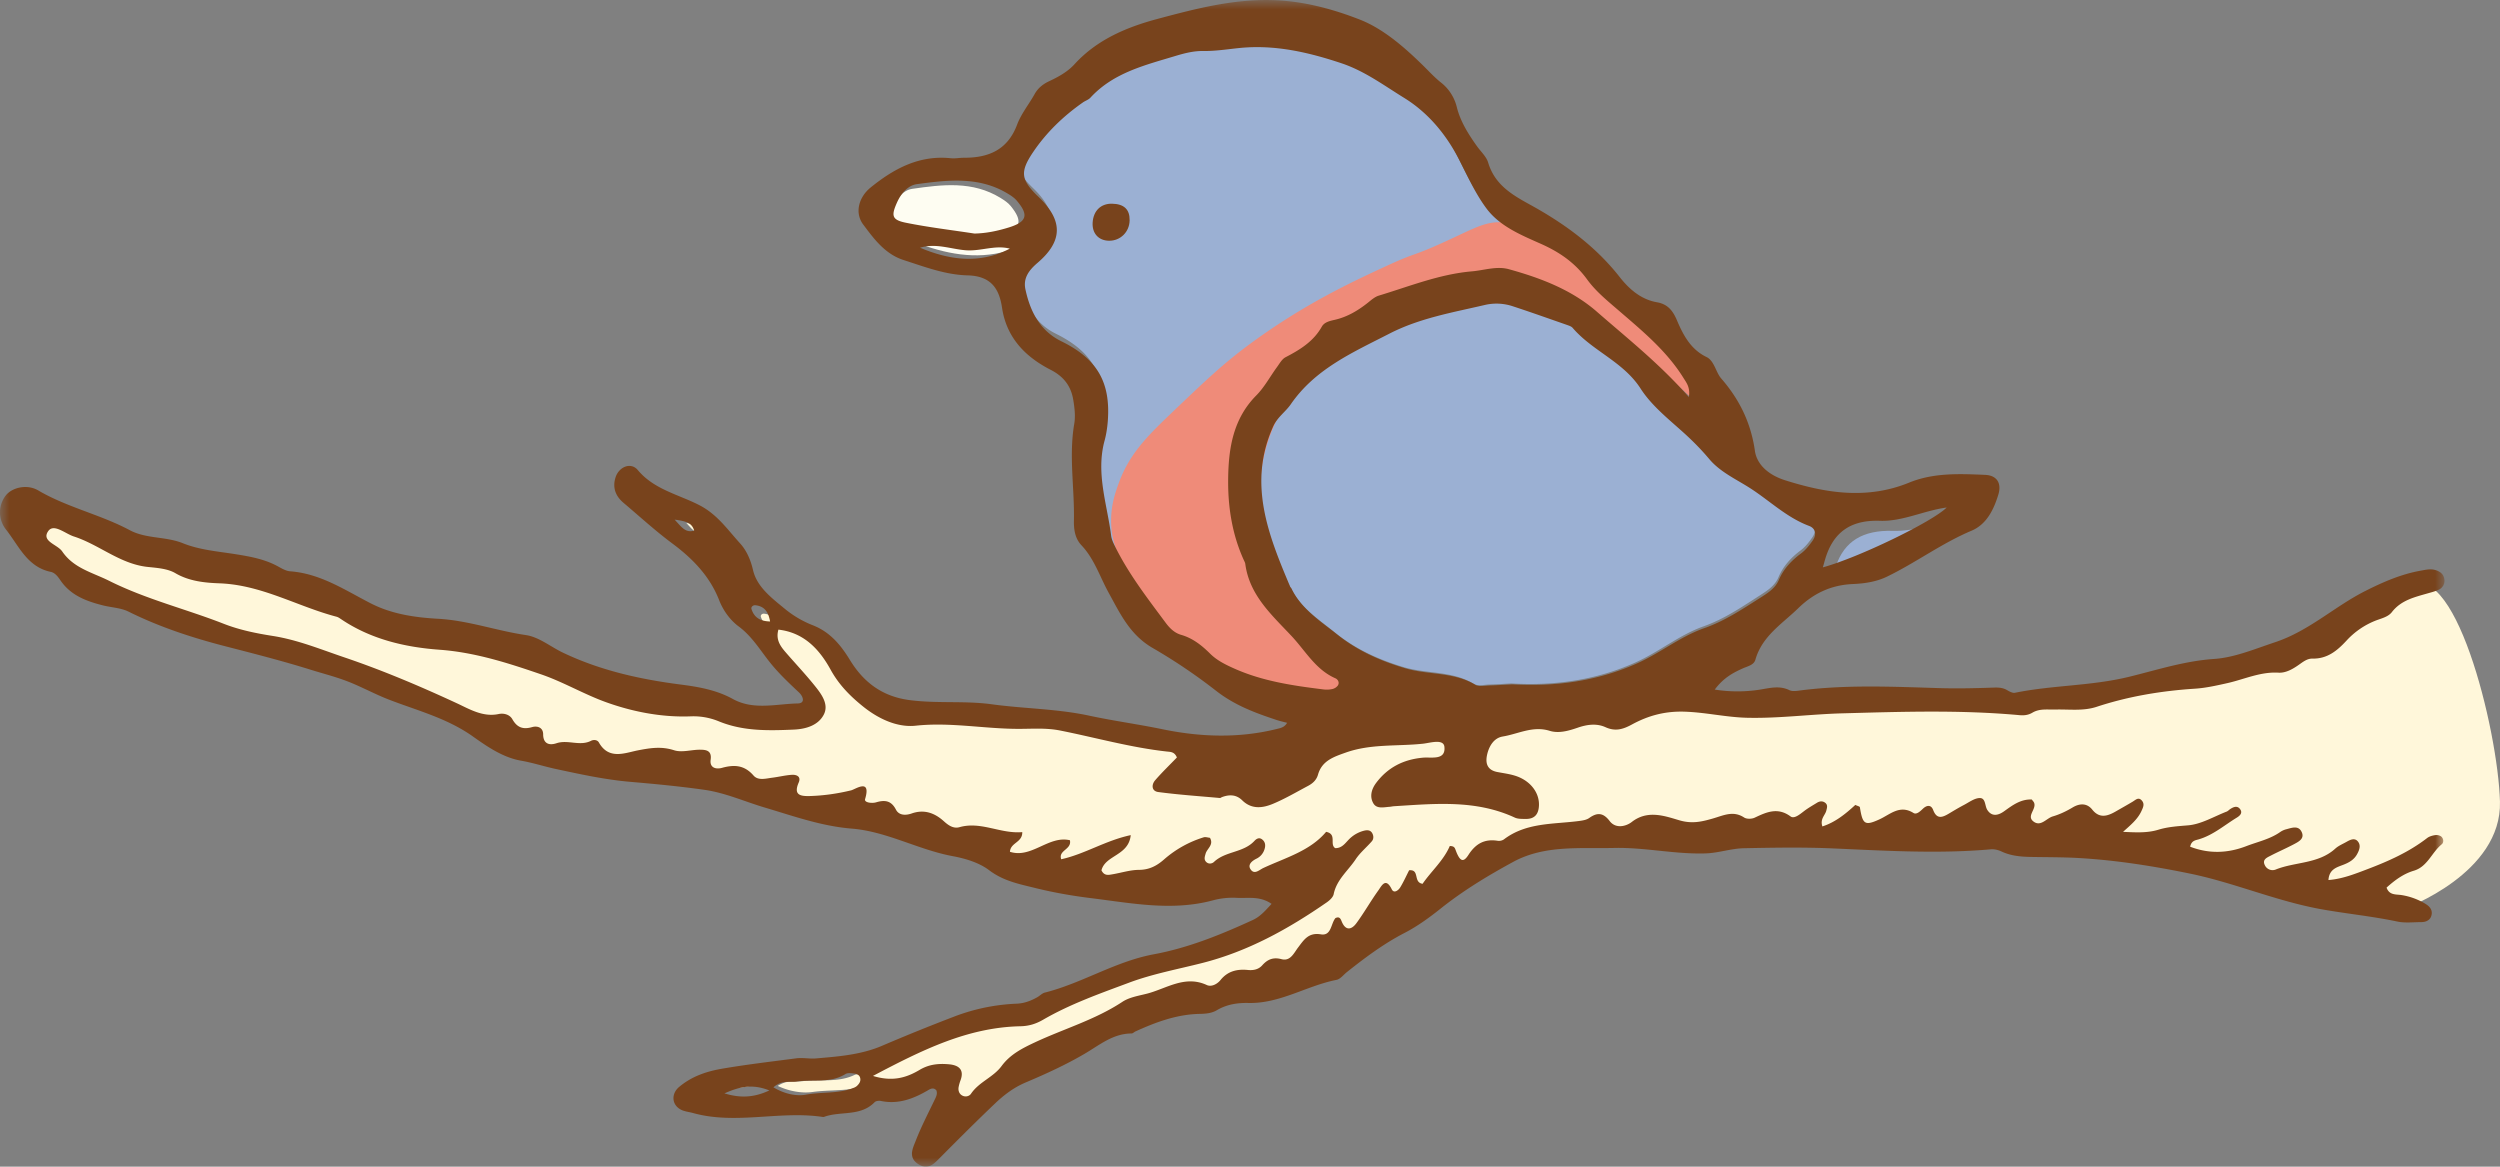
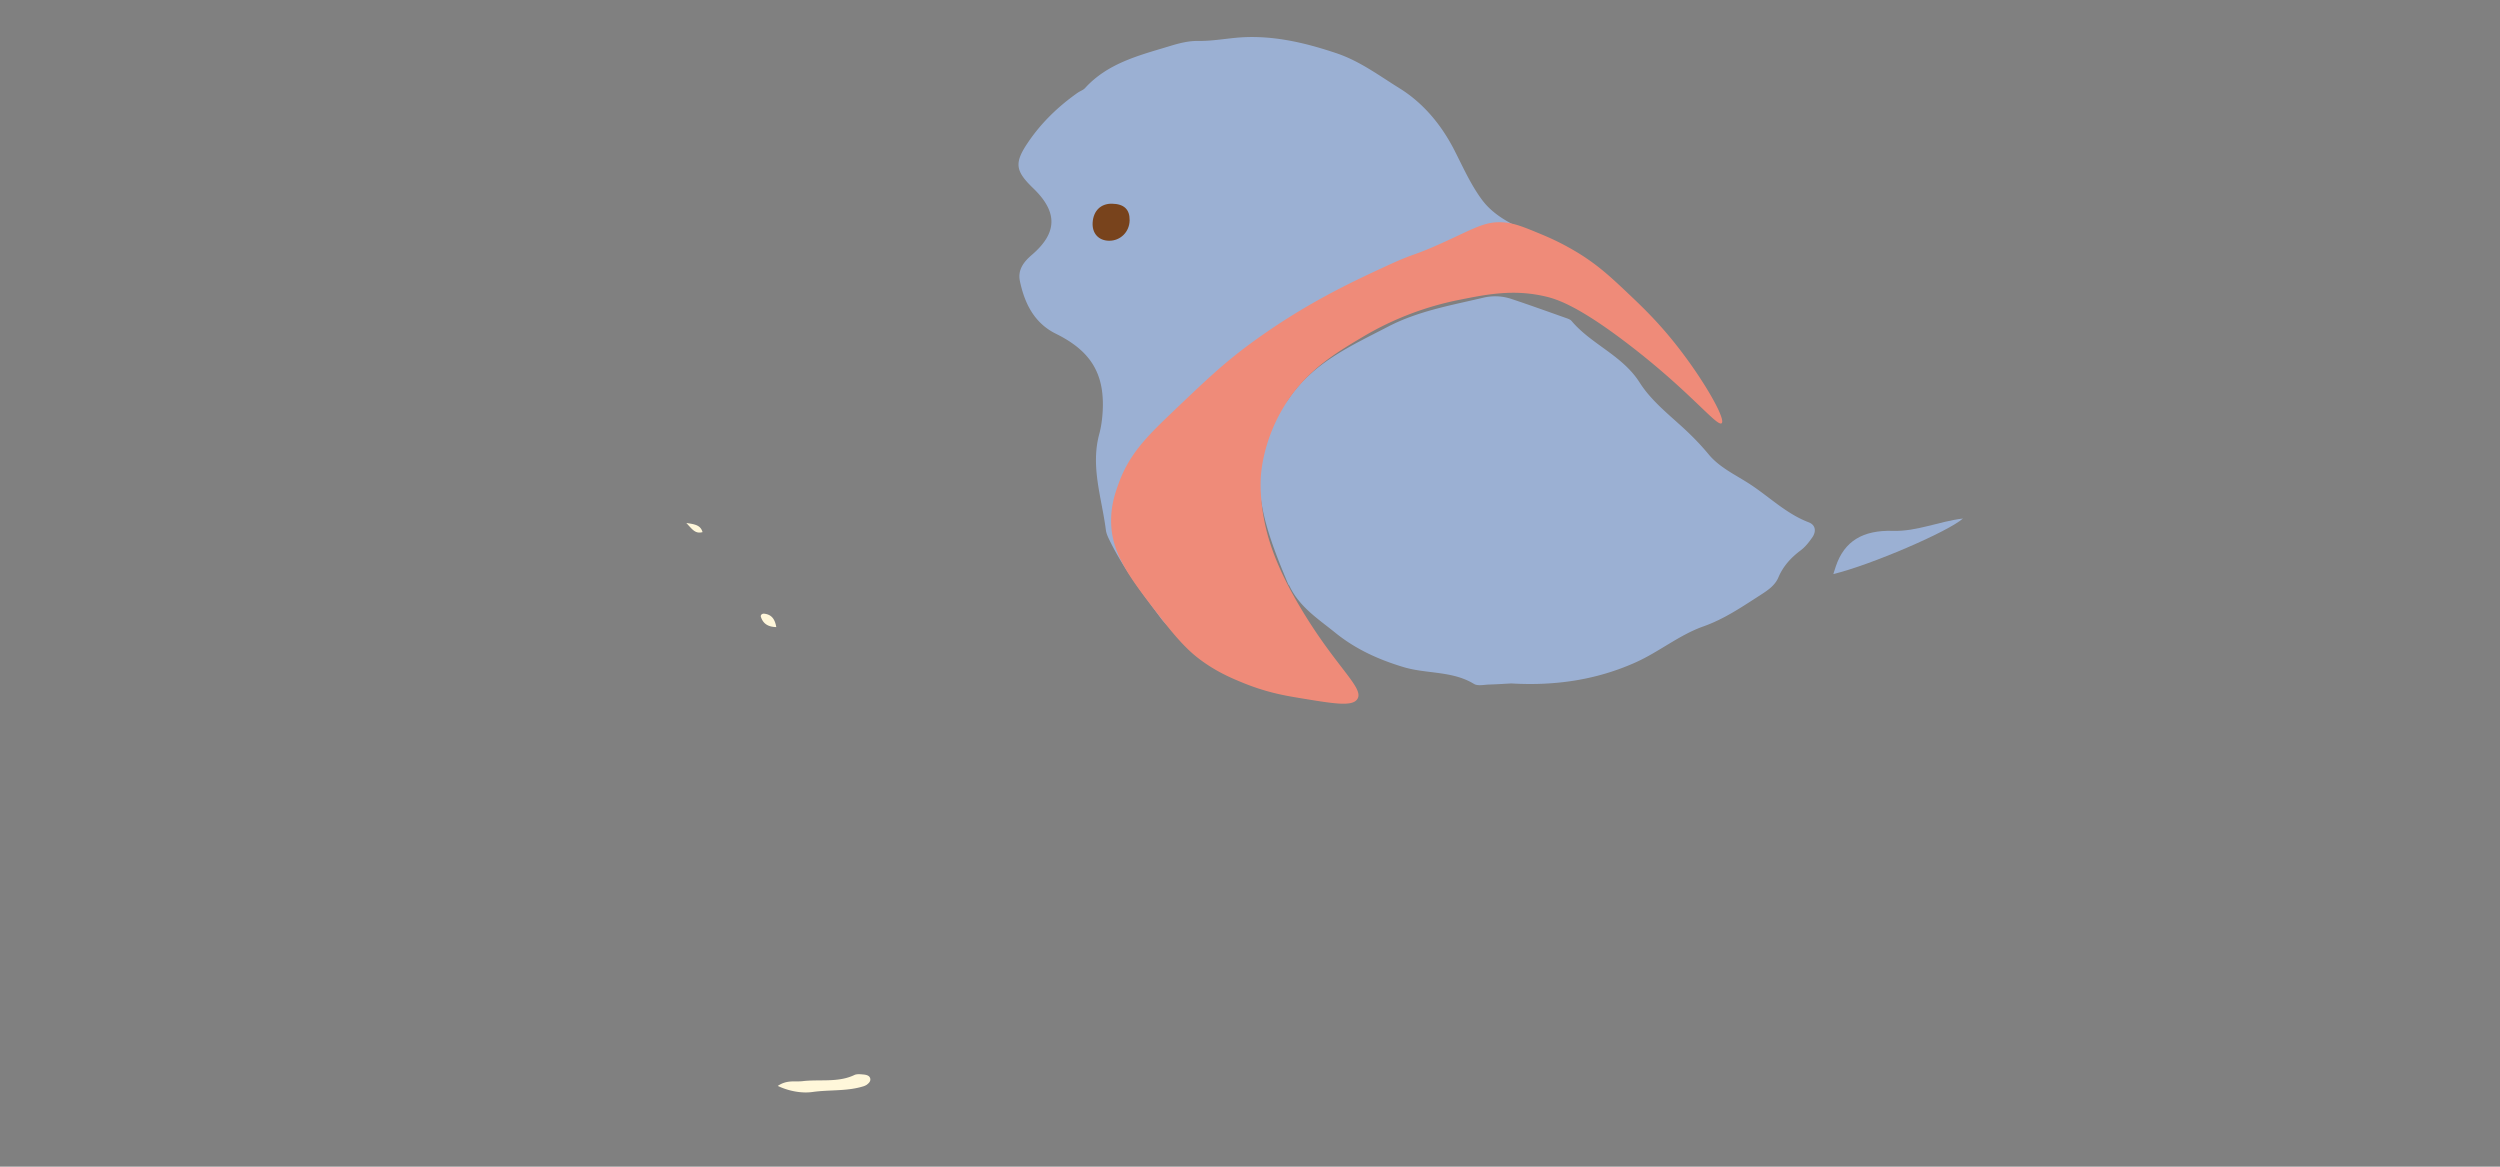
<svg xmlns="http://www.w3.org/2000/svg" xmlns:xlink="http://www.w3.org/1999/xlink" width="135" height="63" viewBox="0 0 135 63">
  <rect x="0" y="0" width="135" height="63" fill="#808080" stroke="none" />
  <defs>
    <path id="hang2u8g8a" d="M0 0h132v63H0z" />
  </defs>
  <g fill="none" fill-rule="evenodd">
-     <path d="M129.874 49.053s5.23-1.887 5.124-5.766c-.105-3.877-2.487-13.574-5.124-11.53-2.636 2.044-11.507 6.395-23.015 6.237-11.457-.209-18.848-.314-18.848-.314l-15.099 1.677s-7.867 1.468-15.68-.576l-8.975-.262c-3.59-3.932-5.604-5.806-6.736-4.632-1.131 1.173 7.449 5.332-.749 4.58l-11.416-2.883-15.574-4.107S2.905 27.19 2.114 28.137c-.792.948 2.493 3.994 11.773 6.503 9.278 2.51 13.884 5.488 16.524 6.256 2.64.767 14.069 1.9 17.792 3.598 6.23 1.991 17.845 4.664 22.597 3.563-.476.839-1.429 2.367-4.7 2.883-3.27.515-10.308 3.721-10.308 3.721-6.48.681-8.994 3.004-9.057 3.86-.063.857 4.847-.453 4.847-.453.053 2.253-.792 3.196 4.804-.892s14.572-4.192 14.572-4.192c6.388-4.35 8.923-8.858 21.276-7.757 12.354 1.1 14.89-1.205 20.59-.105 5.702 1.101 17.05 3.931 17.05 3.931" fill="#FFF7DA" />
-     <path d="M37.062 28.242c.513.07.771.136.876.493-.395.104-.547-.143-.876-.493M39 58.58c.592-.257 1.187-.46 2-.13-.752.353-1.368.323-2 .13M46.8 58.58a.754.754 0 0 1-.218.093c-.87.262-1.81.167-2.71.295-.52.074-1.212-.017-1.872-.328.498-.341.938-.21 1.334-.257.935-.11 1.928.088 2.808-.335.124-.06.329-.04.492-.024.162.015.327.062.36.22.031.145-.075.246-.193.336M41.088 33.31c-.033-.1.07-.183.174-.171.395.042.582.282.657.724-.456-.011-.713-.19-.831-.552" fill="#FFF7DA" />
+     <path d="M37.062 28.242c.513.07.771.136.876.493-.395.104-.547-.143-.876-.493M39 58.58M46.8 58.58a.754.754 0 0 1-.218.093c-.87.262-1.81.167-2.71.295-.52.074-1.212-.017-1.872-.328.498-.341.938-.21 1.334-.257.935-.11 1.928.088 2.808-.335.124-.06.329-.04.492-.024.162.015.327.062.36.22.031.145-.075.246-.193.336M41.088 33.31c-.033-.1.07-.183.174-.171.395.042.582.282.657.724-.456-.011-.713-.19-.831-.552" fill="#FFF7DA" />
    <path d="M99.133 30.586c.46-1.371 1.468-1.97 3.097-1.92 1.278.04 2.471-.51 3.77-.666-.808.715-4.98 2.51-7 3 .068-.213.098-.314.133-.414" fill="#9BB0D3" />
-     <path d="M50 13.293c.875-.213 1.69.056 2.528.113.84.057 1.64-.247 2.472-.072-1.675.7-3.347.514-5-.041M54.171 12.65c-.597.198-1.203.336-1.843.35-1.226-.2-2.461-.354-3.675-.616-.744-.16-.78-.397-.466-1.142.223-.526.58-.973 1.076-1.045 1.617-.232 3.255-.44 4.771.495.198.122.406.258.551.44.656.814.546 1.202-.414 1.519" fill="#FEFDF2" />
    <path d="M71.98 36.782a.511.511 0 0 1-.287.183 1.385 1.385 0 0 1-.47.026c-1.652-.205-3.297-.446-4.837-1.137-.473-.212-.94-.442-1.309-.81-.458-.458-.948-.847-1.575-1.03-.363-.104-.618-.363-.83-.65-.994-1.345-2.016-2.671-2.755-4.186-.087-.178-.176-.367-.2-.56-.218-1.719-.836-3.41-.357-5.18.093-.345.146-.705.174-1.063.163-2.136-.588-3.402-2.514-4.352-1.16-.572-1.686-1.621-1.943-2.832-.133-.623.203-1.05.654-1.438 1.376-1.183 1.39-2.304.07-3.58-.973-.94-1.049-1.36-.287-2.484.718-1.062 1.633-1.944 2.68-2.68.129-.091.297-.141.4-.255 1.243-1.361 2.945-1.769 4.603-2.274.496-.151.992-.277 1.513-.27.675.01 1.338-.103 2.007-.168 1.877-.18 3.67.234 5.451.832 1.265.425 2.308 1.212 3.404 1.891 1.284.797 2.26 1.967 2.965 3.346.467.914.89 1.872 1.498 2.687.725.973 1.886 1.445 2.95 1.923 1.017.457 1.84 1.034 2.49 1.935.465.645 1.087 1.153 1.688 1.675 1.288 1.117 2.611 2.206 3.525 3.688.163.265.376.511.294 1.045-1.57-1.803-3.31-3.185-4.975-4.648-1.368-1.2-3.041-1.839-4.765-2.318-.661-.184-1.333.059-2.002.116-1.756.154-3.375.816-5.036 1.321-.217.066-.409.238-.592.386-.533.427-1.106.77-1.776.93-.274.064-.577.122-.718.377-.453.81-1.184 1.256-1.967 1.666-.192.101-.32.343-.459.535-.375.513-.68 1.095-1.12 1.543-1.25 1.269-1.501 2.861-1.522 4.524-.02 1.529.207 3.026.841 4.436.033.072.075.146.085.222.227 1.709 1.438 2.782 2.51 3.933.748.804 1.297 1.825 2.37 2.297.13.058.237.235.124.398" fill="#9BB0D3" />
    <path d="M79.596 36.932c-1.172-.714-2.538-.534-3.781-.902-1.342-.4-2.597-.962-3.705-1.859-.926-.749-1.94-1.392-2.478-2.53-.017-.036-.055-.061-.07-.097-1.184-2.838-2.31-5.675-.919-8.802.227-.506.663-.792.95-1.212 1.328-1.955 3.366-2.851 5.346-3.882 1.64-.855 3.412-1.157 5.165-1.573a2.756 2.756 0 0 1 1.527.073c.978.325 1.948.676 2.921 1.02.11.04.242.08.313.165 1.079 1.276 2.744 1.851 3.684 3.336.566.893 1.432 1.606 2.228 2.327.535.483 1.03.984 1.492 1.542.592.714 1.451 1.101 2.213 1.598 1.063.691 1.979 1.61 3.191 2.07.365.139.414.484.199.802-.18.262-.385.525-.635.712-.521.391-.942.844-1.203 1.459-.196.463-.614.723-1.018.984-.97.624-1.921 1.269-3.021 1.659-1.313.463-2.399 1.377-3.671 1.947-2.159.968-4.396 1.272-6.72 1.137-.396.021-.79.048-1.188.06-.275.006-.613.092-.82-.034" fill="#9BB0D3" />
    <path d="M60.405 26.11c-.17.474-.392 1.095-.404 1.929-.029 1.848.993 3.158 2.833 5.521.97 1.244 1.53 1.719 1.89 1.996.932.714 1.793 1.07 2.43 1.33 1.244.505 2.248.679 2.97.798 1.932.322 2.9.482 3.171.066.385-.586-1.064-1.634-2.936-4.713-1.474-2.424-1.924-3.993-2.125-5.13-.219-1.236-.16-2.056-.136-2.328.03-.321.19-1.89 1.216-3.593 1.172-1.945 2.772-2.899 4.272-3.792a16.433 16.433 0 0 1 5.176-1.995c1.544-.309 2.948-.588 4.656-.199.605.138 1.758.475 4.522 2.594 3.338 2.558 4.772 4.456 5.026 4.263.276-.21-1.151-2.68-2.799-4.662-.855-1.03-1.646-1.779-2.227-2.329-.94-.89-1.622-1.528-2.7-2.195a13.981 13.981 0 0 0-1.956-.997c-.992-.413-1.487-.62-2.093-.665-.956-.071-1.52.29-3.116 1.02-1.91.877-1.48.534-3.295 1.374-1.78.826-4.321 2-7.221 4.125-1.49 1.09-2.478 2.035-4.454 3.924-1.254 1.2-2.16 2.151-2.7 3.658" fill="#EF8B79" />
    <g>
      <mask id="3qvej1oxlb" fill="#fff">
        <use xlink:href="#hang2u8g8a" />
      </mask>
-       <path d="M79.67 36.98c-1.168-.703-2.53-.525-3.768-.888-1.338-.393-2.588-.946-3.693-1.828-.923-.736-1.934-1.369-2.47-2.488-.017-.035-.054-.06-.069-.095-1.18-2.79-2.303-5.58-.916-8.655.225-.499.66-.78.947-1.193 1.323-1.922 3.355-2.803 5.328-3.817 1.635-.84 3.4-1.138 5.148-1.547a2.782 2.782 0 0 1 1.522.072c.975.32 1.942.665 2.912 1.003.11.04.241.079.312.162 1.075 1.255 2.734 1.82 3.671 3.28.565.879 1.428 1.58 2.222 2.289.533.475 1.026.968 1.487 1.517.59.701 1.446 1.082 2.206 1.57 1.059.68 1.972 1.584 3.18 2.036.364.137.413.477.198.789-.179.257-.384.516-.632.7-.52.385-.94.83-1.2 1.435-.195.456-.612.71-1.014.967-.966.615-1.916 1.248-3.012 1.632-1.308.456-2.39 1.354-3.659 1.914-2.152.952-4.382 1.251-6.698 1.12-.395.02-.788.046-1.183.057-.275.006-.612.09-.818-.032m-7.432.044a.515.515 0 0 1-.286.182c-.15.035-.316.043-.47.025-1.647-.203-3.289-.441-4.825-1.126-.472-.21-.94-.439-1.308-.804-.456-.454-.944-.84-1.571-1.02-.36-.104-.615-.36-.829-.646-.99-1.333-2.01-2.647-2.747-4.148-.087-.177-.176-.364-.2-.555-.217-1.704-.834-3.38-.356-5.136.093-.342.146-.699.174-1.053.161-2.118-.586-3.372-2.509-4.314-1.158-.568-1.682-1.608-1.94-2.808-.13-.618.205-1.041.654-1.426 1.372-1.172 1.385-2.283.07-3.548-.97-.933-1.046-1.348-.287-2.463.716-1.052 1.629-1.926 2.673-2.656.13-.09.298-.14.4-.253 1.241-1.35 2.94-1.753 4.594-2.254.495-.15.99-.275 1.509-.267.674.01 1.335-.103 2.002-.167 1.874-.178 3.661.232 5.44.825 1.262.42 2.303 1.2 3.397 1.874 1.28.79 2.255 1.951 2.958 3.317.466.906.889 1.855 1.494 2.663.723.965 1.883 1.433 2.944 1.906 1.015.454 1.836 1.026 2.485 1.918.464.64 1.084 1.143 1.685 1.661 1.284 1.108 2.603 2.187 3.516 3.656.163.263.375.507.293 1.036-1.567-1.787-3.303-3.157-4.964-4.607-1.365-1.19-3.035-1.822-4.754-2.298-.66-.183-1.33.058-1.997.115-1.752.152-3.369.809-5.026 1.31-.216.065-.407.235-.59.382-.532.423-1.104.764-1.772.921-.274.064-.576.121-.718.374-.45.803-1.18 1.246-1.96 1.652-.193.1-.32.34-.46.53-.373.51-.677 1.086-1.117 1.53-1.247 1.258-1.498 2.836-1.52 4.485-.02 1.515.208 3 .84 4.397.032.072.076.144.085.22.226 1.694 1.435 2.758 2.504 3.899.748.797 1.294 1.81 2.365 2.277.13.057.238.232.124.394M54.484 12.28c-.603.187-1.216.319-1.862.332-1.239-.19-2.487-.337-3.714-.586-.751-.154-.788-.379-.47-1.09.226-.5.586-.927 1.087-.994 1.634-.222 3.289-.42 4.82.471.2.116.41.246.557.419.663.776.552 1.145-.418 1.448m-4.803 1.097c.848-.258 1.64.067 2.452.136.814.07 1.59-.299 2.396-.087-1.624.847-3.245.622-4.848-.05m48.88 16.815c.439-1.478 1.403-2.123 2.96-2.068 1.22.042 2.359-.55 3.6-.718-.771.77-4.757 2.705-6.687 3.232.066-.23.094-.339.127-.446m-57.98 2.702c-.04-.122.085-.223.21-.21.476.052.701.342.793.876-.551-.012-.861-.227-1.003-.666m5.692 25.75a.612.612 0 0 1-.205.11c-.818.318-1.7.203-2.547.359-.487.09-1.137-.022-1.756-.397.468-.412.88-.255 1.253-.31.878-.134 1.81.106 2.637-.406.116-.073.308-.048.46-.029.152.018.309.074.34.266.03.174-.07.298-.182.407m-7.154.399c.718-.311 1.441-.556 2.425-.158-.911.427-1.66.391-2.425.158m-2.69-30.982c.62.084.932.164 1.057.596-.476.126-.66-.173-1.056-.596m44.712 11.712c.838-.135 1.628-.591 2.539-.308.49.153 1.017.003 1.511-.167.496-.172 1.016-.25 1.506-.028.529.24.939.119 1.437-.152.859-.467 1.76-.719 2.812-.687 1.148.034 2.256.303 3.404.33 1.73.04 3.436-.195 5.156-.24 3.19-.087 6.374-.192 9.557.1.246.023.472-.009.683-.133.397-.235.812-.159 1.246-.171.736-.02 1.499.092 2.218-.145 1.732-.571 3.507-.864 5.324-.982.578-.038 1.164-.17 1.743-.3.912-.205 1.784-.622 2.76-.564.39.023.764-.19 1.092-.42.23-.16.453-.345.74-.34.788.016 1.317-.406 1.822-.95a4.25 4.25 0 0 1 1.643-1.122c.299-.11.634-.191.827-.44.503-.649 1.235-.809 1.954-1.017.188-.054.382-.101.558-.185a.523.523 0 0 0 .32-.577c-.037-.266-.22-.405-.462-.485-.278-.091-.55-.019-.82.028-1.058.189-2.035.616-2.984 1.095-1.67.842-3.044 2.164-4.886 2.772-1.084.36-2.18.825-3.277.899-1.601.108-3.088.596-4.608.967-2.027.495-4.117.446-6.148.86-.133.027-.307-.074-.44-.151-.256-.145-.515-.136-.799-.126-.94.032-1.881.053-2.82.026-2.555-.077-5.11-.2-7.655.141-.154.02-.337.033-.467-.031-.544-.265-1.069-.11-1.619-.025a7.838 7.838 0 0 1-2.413-.007c.481-.643.996-.913 1.535-1.152.251-.112.578-.173.66-.461.364-1.279 1.444-1.934 2.317-2.783.838-.817 1.796-1.255 2.96-1.304.628-.028 1.255-.12 1.837-.402 1.557-.756 2.954-1.802 4.56-2.478.813-.343 1.197-1.14 1.443-1.942.195-.634-.087-1.045-.708-1.072-1.383-.06-2.79-.12-4.098.415-2.272.93-4.499.577-6.72-.128-.784-.25-1.502-.77-1.619-1.594-.216-1.51-.836-2.771-1.817-3.897-.152-.176-.24-.41-.345-.622-.108-.216-.227-.43-.449-.537-.848-.409-1.259-1.183-1.598-1.986-.22-.518-.497-.87-1.076-.971-.87-.151-1.51-.717-2.021-1.37-1.323-1.684-3.019-2.906-4.857-3.913-1.003-.55-1.888-1.09-2.24-2.262-.098-.324-.394-.589-.601-.878-.462-.647-.891-1.326-1.087-2.097a2.41 2.41 0 0 0-.874-1.358c-.338-.271-.635-.596-.944-.9-1.023-1.003-2.16-1.994-3.43-2.49C71.957.483 70.37.052 68.713.006c-2.139-.06-4.16.469-6.173 1.006-1.674.446-3.29 1.113-4.516 2.456-.375.412-.871.684-1.375.92-.332.156-.597.367-.78.695-.308.554-.725 1.06-.944 1.645-.512 1.37-1.543 1.796-2.876 1.791-.236 0-.476.05-.71.025-1.7-.175-3.063.56-4.325 1.581-.633.513-.88 1.359-.4 2 .582.778 1.18 1.597 2.187 1.92 1.128.363 2.248.794 3.443.825 1.233.031 1.706.669 1.865 1.74.24 1.625 1.257 2.657 2.623 3.358.713.365 1.102.882 1.224 1.623.071.427.126.882.053 1.3-.297 1.743.02 3.482-.017 5.222-.01.483.06.967.407 1.332.698.738.992 1.699 1.467 2.56.618 1.12 1.143 2.274 2.382 2.988a29.966 29.966 0 0 1 3.42 2.31c1.014.788 2.109 1.192 3.262 1.574.182.06.371.102.572.155-.138.243-.342.28-.526.325-2.067.519-4.158.446-6.211.02-1.311-.271-2.638-.45-3.942-.73-1.744-.376-3.521-.376-5.276-.617-1.463-.2-2.962-.029-4.446-.227-1.46-.196-2.465-.956-3.203-2.161-.502-.82-1.08-1.523-2.027-1.886a5.563 5.563 0 0 1-1.521-.905c-.694-.572-1.475-1.162-1.686-2.064-.134-.576-.355-1.07-.712-1.459-.668-.73-1.21-1.543-2.179-2.045-1.123-.582-2.446-.84-3.332-1.9-.37-.443-1.016-.183-1.201.394-.177.552-.002 1.011.431 1.377.875.739 1.721 1.516 2.64 2.198 1.101.82 2.02 1.767 2.525 3.062.225.574.603 1.08 1.05 1.412.725.537 1.16 1.28 1.696 1.95.472.591 1.016 1.103 1.564 1.617.22.206.364.585-.074.594-1.167.024-2.377.376-3.495-.24-.886-.488-1.853-.658-2.833-.783-2.191-.283-4.32-.756-6.339-1.717-.67-.319-1.3-.849-2.003-.952-1.593-.234-3.111-.79-4.75-.881-1.22-.068-2.491-.245-3.645-.84-1.385-.713-2.708-1.603-4.335-1.723-.225-.016-.45-.149-.657-.263-.704-.388-1.476-.53-2.255-.655-.971-.156-1.97-.23-2.886-.599-.929-.374-1.978-.23-2.86-.701-1.59-.85-3.38-1.23-4.945-2.148-.611-.36-1.408-.158-1.746.257a1.488 1.488 0 0 0 .007 1.862c.688.87 1.139 2.012 2.412 2.277.232.049.389.263.525.462.552.81 1.398 1.123 2.292 1.348.459.116.964.13 1.377.335 1.671.83 3.426 1.406 5.222 1.87 1.55.4 3.102.795 4.634 1.274.626.196 1.25.353 1.874.586.802.298 1.548.72 2.344 1.026 1.526.59 3.125.995 4.522 1.984.76.537 1.613 1.138 2.607 1.311.625.109 1.226.306 1.84.44 1.344.29 2.7.586 4.065.703 1.336.115 2.67.242 3.996.43 1.134.163 2.184.64 3.272.962 1.532.454 3.048 1.002 4.685 1.133 1.887.153 3.586 1.14 5.448 1.487.686.127 1.428.35 1.97.76.77.586 1.64.75 2.511.966.992.244 1.996.42 3.018.545 2.189.271 4.356.708 6.558.114a4.123 4.123 0 0 1 1.292-.133c.596.033 1.239-.115 1.87.325-.337.367-.606.684-1.015.872-1.721.791-3.484 1.506-5.34 1.85-2.086.387-3.867 1.559-5.892 2.07-.145.038-.264.17-.401.248-.348.198-.718.335-1.12.35-1.151.048-2.27.278-3.34.685a106.83 106.83 0 0 0-3.924 1.588c-1.149.492-2.372.58-3.585.684-.334.028-.697-.053-1.052-.006-1.323.174-2.648.329-3.966.553-.883.15-1.658.414-2.343.98-.439.36-.431.953.064 1.228.2.111.453.13.68.194 2.32.642 4.684-.142 7.012.212.037.006.079-.013.115-.026.878-.294 1.924-.001 2.671-.772.068-.069.232-.09.338-.068.956.2 1.785-.127 2.585-.6.133-.078.29-.126.416.034.058.162.002.302-.069.448-.356.744-.74 1.478-1.04 2.246-.158.409-.439.912.123 1.28.542.353.86-.02 1.208-.37.97-.977 1.944-1.951 2.941-2.9.484-.46 1.007-.86 1.645-1.132 1.088-.46 2.171-.953 3.188-1.55.813-.474 1.535-1.097 2.543-1.1.069 0 .135-.077.208-.11 1.108-.504 2.243-.926 3.48-.948.326-.005.646-.038.912-.196.534-.317 1.11-.406 1.707-.393 1.705.041 3.146-.931 4.759-1.248.206-.041.376-.274.56-.42.988-.784 1.992-1.536 3.12-2.118.684-.354 1.332-.825 1.916-1.29 1.237-.99 2.573-1.797 3.945-2.543 1.697-.922 3.602-.71 5.443-.752 1.65-.039 3.278.346 4.942.294.717-.023 1.371-.266 2.091-.28 1.607-.032 3.203-.06 4.815.012 2.824.123 5.657.298 8.488.048.188-.017.401.028.573.109.517.247 1.067.292 1.62.302.864.016 1.726.01 2.592.06 2.012.117 4.006.434 5.96.835 2.421.495 4.715 1.506 7.177 1.94 1.35.238 2.718.373 4.063.658.39.082.855.027 1.285.026.235-.002.477-.1.54-.377.063-.27-.091-.463-.3-.591a3.54 3.54 0 0 0-1.324-.492c-.294-.046-.654.02-.804-.402.436-.392.9-.742 1.475-.913.74-.221.964-.988 1.504-1.425.12-.097.107-.307-.026-.42a.452.452 0 0 0-.324-.077c-.152.023-.321.068-.44.16-.976.755-2.09 1.25-3.227 1.681-.668.254-1.344.526-2.1.585.04-.584.442-.683.805-.825.3-.116.57-.264.737-.563.122-.219.215-.46.068-.668-.173-.246-.419-.128-.632-.007-.205.117-.436.21-.608.366-.913.829-2.152.707-3.203 1.124a.46.46 0 0 1-.605-.236c-.15-.307.133-.409.33-.513.42-.217.856-.405 1.272-.627.239-.129.544-.288.4-.624-.168-.391-.522-.253-.825-.173a1.03 1.03 0 0 0-.325.14c-.56.4-1.228.536-1.851.776-1 .385-2.007.425-3.031.03.07-.328.28-.344.462-.397.775-.228 1.38-.759 2.052-1.17.167-.101.344-.256.175-.472-.152-.193-.352-.107-.526.007-.066.043-.121.11-.193.137-.692.268-1.374.684-2.086.742-.548.046-1.08.077-1.606.238-.602.183-1.22.145-1.901.113.392-.356.787-.668.998-1.134.085-.185.176-.365.023-.548-.185-.222-.34-.044-.504.054-.303.181-.61.352-.915.528-.443.255-.873.39-1.262-.097-.312-.391-.722-.326-1.067-.118-.343.205-.688.37-1.067.481-.355.104-.659.592-1.062.26-.352-.291.176-.644.057-.985-.024-.07-.086-.125-.131-.188-.594-.023-1.032.304-1.485.63-.293.212-.661.335-.918-.072-.139-.22-.08-.647-.412-.637-.289.01-.573.231-.85.375-.28.147-.552.311-.823.473-.343.202-.64.31-.834-.198-.114-.302-.347-.271-.557-.071-.147.14-.345.331-.507.228-.743-.465-1.26.082-1.85.35-.778.353-.898.266-1.045-.66-.006-.043-.127-.067-.246-.125-.513.47-1.069.932-1.779 1.162-.136-.406.145-.594.211-.849.04-.155.094-.31-.061-.43-.143-.107-.297-.088-.44 0-.235.146-.477.281-.695.448-.226.172-.535.438-.73.293-.695-.512-1.295-.24-1.938.064-.16.076-.435.082-.574-.009-.593-.388-1.122-.106-1.69.056-.577.165-1.107.3-1.798.098-.775-.226-1.716-.588-2.583.092-.284.221-.853.39-1.19-.056-.344-.45-.665-.476-1.102-.163-.15.107-.365.138-.557.163-1.384.182-2.839.073-4.047.99a.485.485 0 0 1-.338.078c-.708-.113-1.188.15-1.581.761-.281.44-.467.353-.694-.266-.044-.12-.08-.213-.314-.213-.333.784-1.006 1.362-1.468 2.04-.524-.076-.137-.787-.727-.73-.152.298-.296.62-.478.92-.1.164-.339.351-.46.107-.328-.665-.545-.191-.724.06-.415.577-.765 1.201-1.187 1.773-.262.356-.581.42-.79-.09-.06-.147-.117-.293-.34-.188-.251.297-.215.975-.787.878-.669-.11-.91.29-1.226.705-.23.3-.417.765-.902.635-.455-.12-.758.017-1.043.337-.202.225-.483.275-.763.248-.587-.06-1.095.059-1.484.541-.19.234-.5.383-.742.271-1.186-.549-2.187.198-3.235.467-.435.112-.944.189-1.323.44-1.469.97-3.155 1.454-4.727 2.19-.699.327-1.338.656-1.797 1.278-.449.61-1.22.856-1.651 1.496-.104.154-.351.201-.532.058-.127-.1-.167-.267-.134-.433a2.24 2.24 0 0 1 .096-.34c.225-.591-.1-.827-.607-.875-.552-.052-1.083-.008-1.597.3-.696.416-1.454.656-2.52.327 2.656-1.401 5.115-2.624 7.966-2.682.457-.01.84-.13 1.226-.355 1.465-.849 3.064-1.411 4.636-1.998 1.266-.474 2.624-.725 3.942-1.06 2.488-.63 4.66-1.842 6.737-3.278.154-.108.338-.276.372-.443.159-.786.781-1.268 1.19-1.886.237-.357.585-.64.868-.967.109-.127.104-.299.02-.445-.093-.16-.254-.17-.415-.134a1.728 1.728 0 0 0-.731.374c-.263.218-.433.584-.85.573-.321-.205.114-.755-.49-.88-.866 1.032-2.18 1.391-3.385 1.95-.228.105-.503.4-.71.05-.143-.244.108-.438.324-.546a.83.83 0 0 0 .446-.522c.065-.206.04-.397-.141-.53-.16-.118-.307-.02-.412.094-.592.637-1.558.541-2.178 1.129-.097.093-.291.139-.428-.006-.128-.136-.065-.29-.024-.44.075-.277.454-.472.235-.856-.116-.012-.24-.059-.339-.027a5.862 5.862 0 0 0-2.13 1.186c-.408.36-.811.569-1.37.572-.466.003-.93.153-1.397.234-.227.038-.468.112-.623-.21.21-.828 1.468-.78 1.581-1.9-1.36.288-2.485 1.026-3.755 1.303-.17-.494.581-.519.47-1.027-1.152-.27-2.067 1-3.238.624.031-.507.678-.492.666-1.063-1.179.104-2.224-.596-3.388-.267-.326.093-.596-.092-.847-.32-.495-.447-1.061-.657-1.736-.42-.318.112-.684.114-.85-.205-.258-.502-.61-.533-1.076-.395-.225.065-.648.015-.591-.174.343-1.152-.527-.528-.757-.473-.735.177-1.47.284-2.222.306-.514.014-.901-.049-.606-.729.141-.326-.114-.431-.366-.417-.354.022-.702.111-1.054.155-.35.044-.769.173-1.02-.117-.493-.568-1.042-.597-1.704-.413-.293.081-.676.024-.61-.445.069-.487-.24-.534-.567-.536-.471-.003-.986.167-1.407.03-.682-.22-1.276-.125-1.952.005-.703.137-1.57.531-2.11-.425-.079-.14-.273-.166-.426-.089-.602.306-1.245-.078-1.866.131-.345.116-.715.067-.717-.485-.003-.372-.319-.467-.596-.387-.493.14-.81.028-1.07-.43-.137-.24-.446-.338-.738-.276-.847.18-1.574-.265-2.253-.58-2-.927-4.024-1.785-6.112-2.491-1.264-.428-2.49-.935-3.84-1.147-.87-.136-1.784-.32-2.632-.652-2.051-.803-4.199-1.325-6.189-2.32-.912-.457-1.919-.678-2.541-1.59-.262-.382-1.143-.545-.755-1.098.3-.427.917.14 1.38.289 1.376.443 2.499 1.491 3.999 1.647.505.052 1.067.09 1.487.336.754.443 1.614.52 2.377.548 2.282.081 4.21 1.249 6.327 1.804.075.02.145.065.21.109 1.612 1.1 3.47 1.537 5.344 1.673 1.927.14 3.712.72 5.492 1.33 1.172.402 2.29 1.058 3.436 1.478 1.441.527 3.03.849 4.625.79a3.588 3.588 0 0 1 1.51.258c1.32.55 2.688.517 4.073.456.684-.029 1.328-.243 1.62-.81.293-.569-.145-1.133-.517-1.593-.496-.614-1.04-1.19-1.557-1.788-.283-.329-.527-.678-.377-1.207 1.418.162 2.24 1.11 2.82 2.164.458.832 1.075 1.445 1.768 2 .81.649 1.828 1.13 2.82 1.024 1.91-.206 3.776.185 5.665.17.699-.004 1.414-.053 2.124.087 1.93.383 3.83.924 5.793 1.139.188.02.403.014.528.32-.375.39-.792.79-1.169 1.224-.219.252-.196.595.165.642 1.104.147 2.217.222 3.328.322.034.002.071-.033.108-.047.399-.15.775-.145 1.098.174.506.497 1.101.42 1.66.186.653-.273 1.27-.637 1.898-.97.248-.133.45-.313.533-.606.214-.753.848-.959 1.497-1.19 1.361-.485 2.79-.329 4.185-.481.37-.041 1.098-.276 1.143.17.077.748-.708.543-1.161.586-1.047.095-1.893.523-2.525 1.362-.253.336-.365.743-.148 1.109.182.306.56.204.872.182.078-.004.156-.026.235-.031 2.206-.136 4.42-.363 6.526.613.17.079.387.07.583.073.49.01.706-.254.724-.733.026-.708-.494-1.366-1.323-1.611-.301-.09-.617-.13-.927-.19-.578-.111-.656-.517-.538-.987.111-.442.373-.855.826-.928" fill="#78431C" mask="url(#3qvej1oxlb)" />
    </g>
    <path d="M60.046 11c-.599-.01-1 .379-1.043 1.008-.04.586.312.981.878.992.62.01 1.11-.474 1.119-1.104.009-.591-.305-.885-.954-.896" fill="#78431C" />
  </g>
</svg>